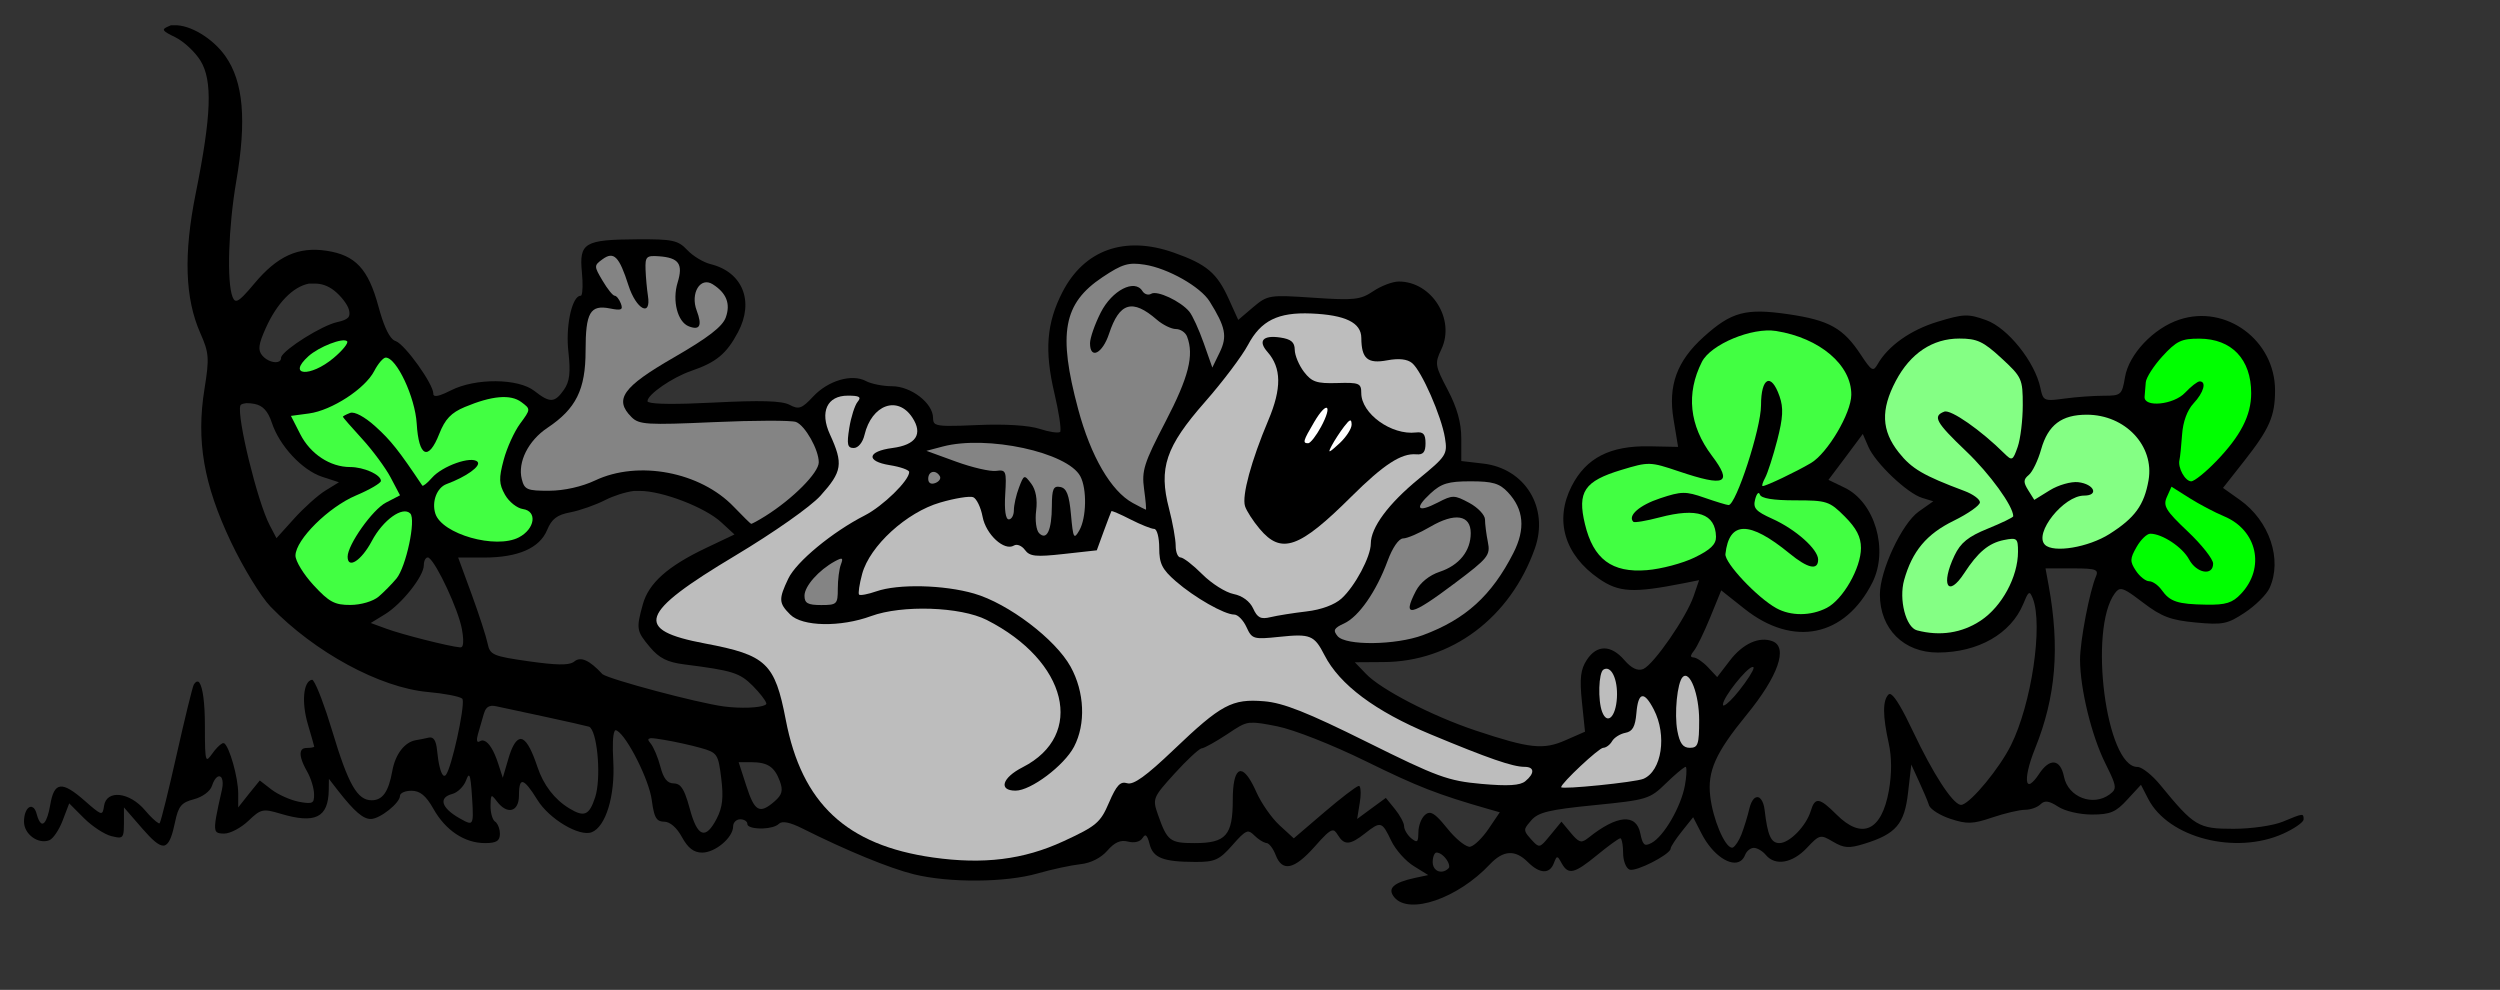
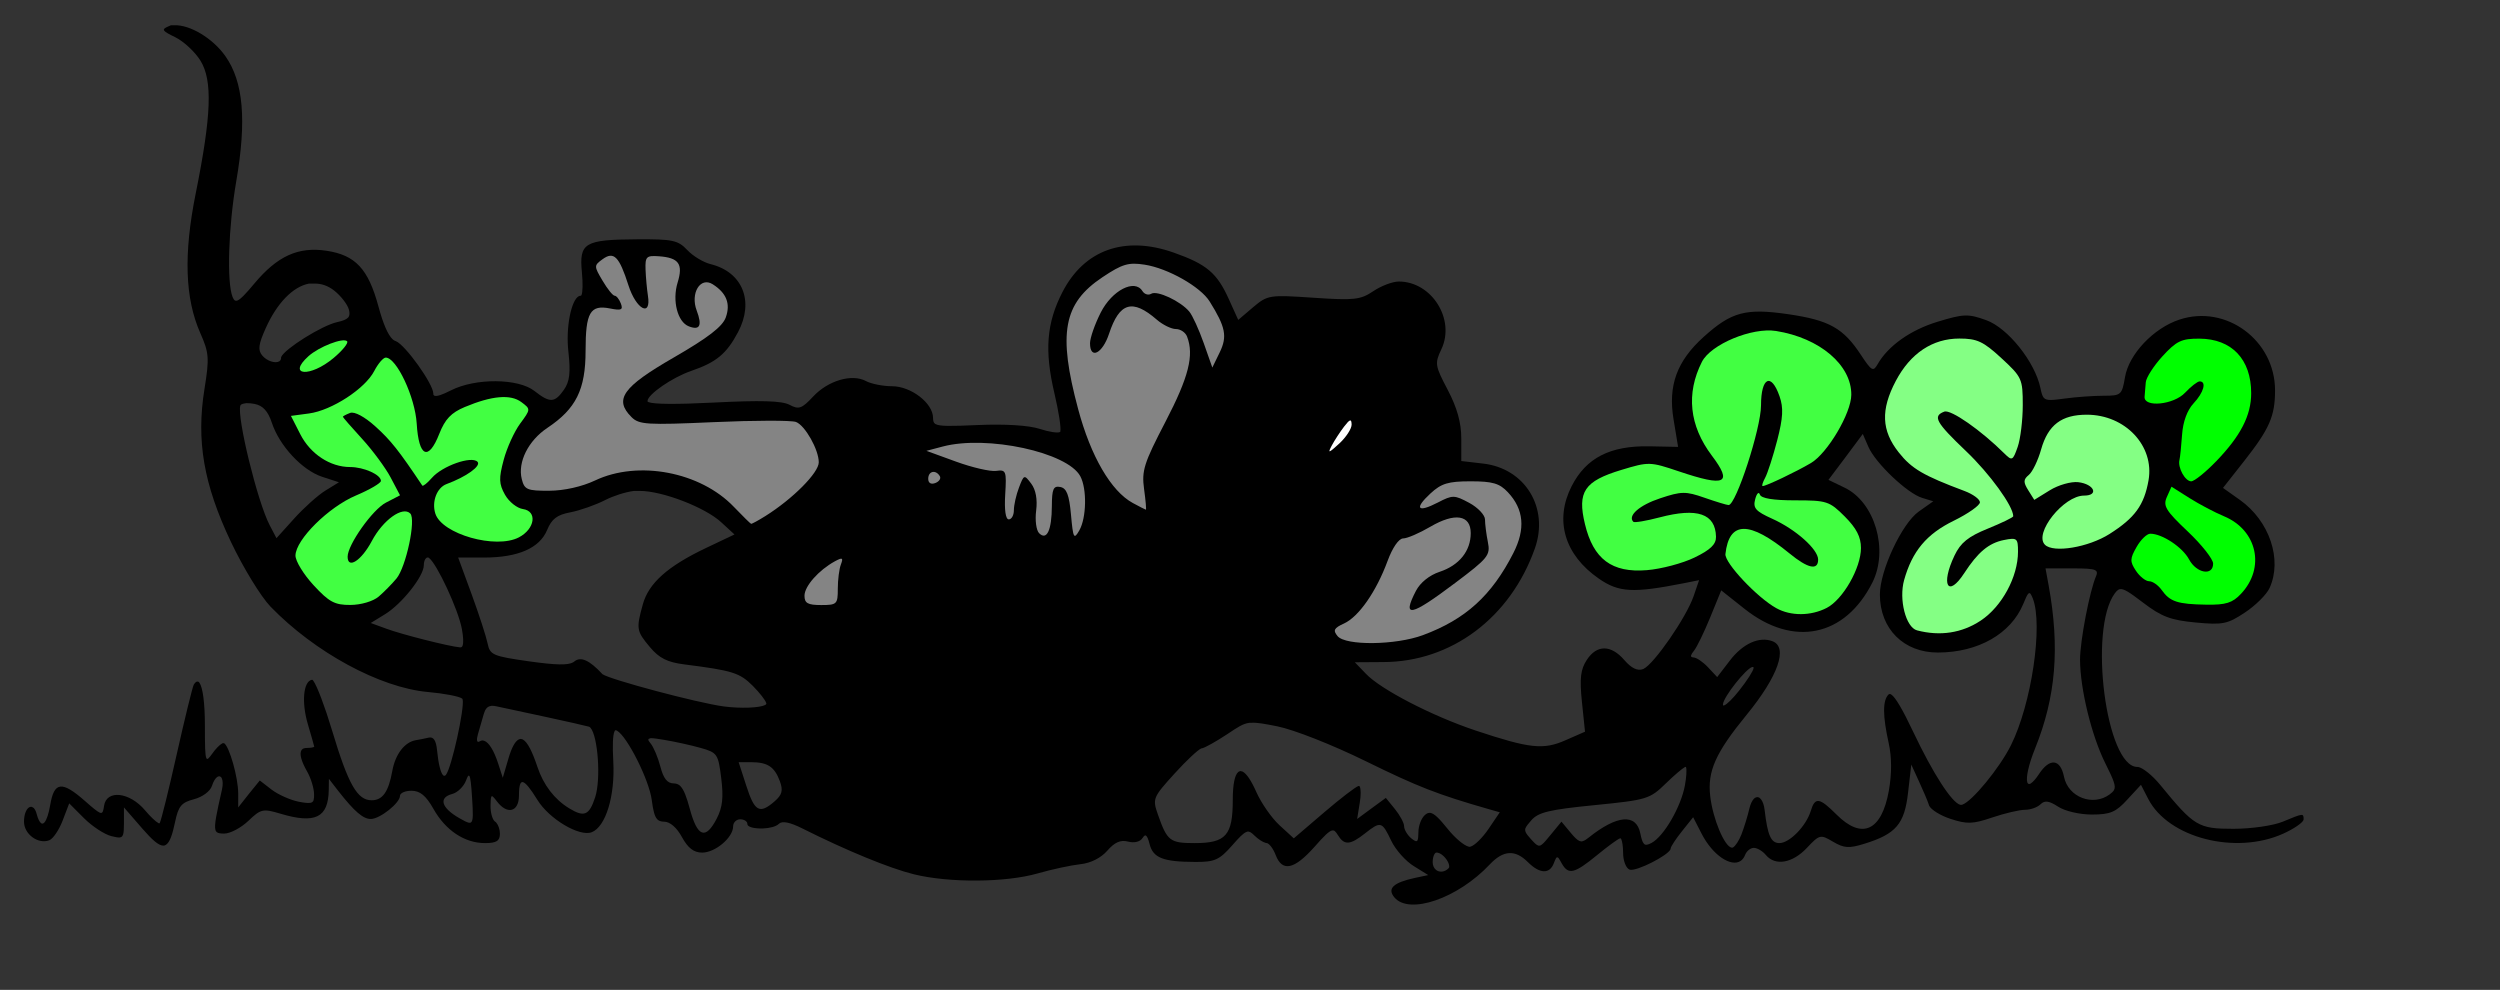
<svg xmlns="http://www.w3.org/2000/svg" xmlns:ns1="http://inkscape.sourceforge.net/DTD/sodipodi-0.dtd" id="svg32705" ns1:docname="mouse_playing.svg" ns1:version="0.32" height="156pt" width="394pt" version="1.0" ns1:docbase="C:\foo\wikipedia\transfer">
  <rect width="100%" height="100%" fill="#333333" stroke="none" />
  <ns1:namedview id="base" bordercolor="#666666" pagecolor="#ffffff" borderopacity="1.0" />
  <g id="g37243">
    <path id="path32714" d="m35.906 5.312c-0.192 0.064-0.386 0.182-0.562 0.25-0.371 0.142-0.638 0.303-0.782 0.438-0.004 0.004-0.027 0.027-0.031 0.031-0.003 0.004-0.028 0.027-0.031 0.031-0.008 0.016-0.026 0.053-0.031 0.062v0.031c-0.006 0.006-0.026 0.026-0.031 0.031v0.031c0 0.005-0.001 0.027 0 0.031-0.001 0.003 0 0.029 0 0.031 0.003 0.003 0.028 0.029 0.031 0.031v0.031c0.007 0.016 0.025 0.051 0.031 0.062 0.005 0.011 0.026 0.052 0.031 0.063 0.249 0.32 0.995 0.72 2.281 1.344 1.776 0.86 4.164 3.079 5.313 4.938 2.573 4.162 2.31 11.46-1 27.906-2.563 12.736-2.265 22.035 0.969 29.344 1.83 4.137 1.921 5.236 0.875 11.719-1.758 10.899-0.178 20.031 5.531 32.091 2.56 5.41 6.309 11.55 8.344 13.66 9.28 9.6 23.007 17.04 33.062 17.94 3.393 0.3 6.572 0.91 7.188 1.37 0.002 0 0.024 0.03 0.031 0.03 0.002 0.01 0.023 0.03 0.031 0.03v0.04c0.006 0 0.026 0.02 0.032 0.03-0.001 0 0 0.02 0 0.03 0.005 0.01 0.025 0.05 0.031 0.06 0.415 1.86-2.341 14.42-3.531 15.84-0.003 0.01-0.025 0.03-0.032 0.04-0.005 0-0.026 0.02-0.031 0.03-0.011 0-0.051 0.02-0.063 0.03-0.002 0-0.027 0.03-0.031 0.03-0.008 0-0.046 0.02-0.062 0.03h-0.031-0.032-0.031-0.031-0.032-0.031c-0.005-0.01-0.025-0.03-0.031-0.03h-0.031c-0.012-0.01-0.052-0.03-0.063-0.03-0.005-0.01-0.026-0.03-0.031-0.03-0.005-0.01-0.026-0.03-0.031-0.03-0.507-0.53-0.975-2.41-1.25-5.22-0.203-2.08-0.745-2.91-1.782-2.66-0.824 0.2-2.024 0.43-2.656 0.53-2.375 0.39-4.333 2.94-4.968 6.47-0.788 4.38-2.027 6.16-4.344 6.16-3.008 0-4.901-3.31-8.282-14.57-1.55-5.16-3.189-9.47-3.968-10.53-0.031-0.04-0.091-0.11-0.125-0.15-0.003-0.01-0.025-0.03-0.031-0.03-0.012-0.01-0.052-0.03-0.063-0.04h-0.031-0.032-0.031c-1.793 0.35-2.192 4.73-0.843 9.32 0.705 2.39 1.302 4.46 1.343 4.72v0.03 0.03h-0.031c-0.163 0.11-0.741 0.22-1.438 0.22-0.295 0-0.572 0.04-0.781 0.12-0.039 0.02-0.09 0.04-0.125 0.06-0.035 0.03-0.098 0.08-0.125 0.1-0.033 0.03-0.092 0.09-0.125 0.12-0.018 0.03-0.046 0.07-0.062 0.1-0.455 0.74-0.048 2.28 1.218 4.5 0.787 1.37 1.419 3.49 1.438 4.72 0.008 0.52-0.007 0.92-0.094 1.21-0.008 0.03-0.022 0.07-0.031 0.1-0.007 0.02-0.023 0.07-0.031 0.09-0.016 0.03-0.048 0.07-0.063 0.1-0.003 0-0.028 0.02-0.031 0.03-0.025 0.02-0.066 0.07-0.094 0.09-0.002 0-0.028 0.03-0.031 0.03-0.005 0.01-0.026 0.03-0.031 0.03-0.011 0.01-0.052 0.03-0.063 0.03-0.013 0.01-0.048 0.03-0.062 0.03-0.022 0.01-0.07 0.03-0.094 0.04-0.032 0.01-0.09 0.02-0.125 0.03-0.48 0.09-1.242 0.01-2.438-0.22-1.787-0.35-4.384-1.51-5.75-2.56l-2.468-1.91-2.282 2.81-2.25 2.85v-2.91c-0.005-3.4-1.848-9.83-2.937-10.56-0.016-0.01-0.05-0.03-0.063-0.03h-0.031-0.031-0.031-0.031-0.032-0.031-0.031-0.032c-0.036 0.01-0.093 0.04-0.124 0.06-0.515 0.26-1.385 1.14-2.094 2.16-0.3 0.42-0.554 0.75-0.75 0.93-0.003 0.01-0.025 0.03-0.032 0.03-0.028 0.03-0.067 0.05-0.093 0.07-0.01 0-0.046 0.02-0.063 0.03-0.003 0-0.028 0.03-0.031 0.03h-0.031-0.032c-0.014-0.01-0.05-0.03-0.062-0.03h-0.031c-0.009-0.01-0.027-0.03-0.031-0.03-0.003-0.01-0.029-0.03-0.032-0.03-0.005-0.02-0.026-0.06-0.031-0.07-0.279-0.57-0.313-2.59-0.313-6.87 0-4.75-0.449-7.95-1.124-8.94-0.032-0.04-0.09-0.12-0.126-0.16-0.004 0-0.026-0.02-0.031-0.03-0.027-0.02-0.069-0.05-0.093-0.06-0.014-0.01-0.049-0.03-0.063-0.03h-0.031-0.063-0.031-0.031-0.063-0.031c-0.006 0-0.026 0.02-0.031 0.03h-0.032c-0.012 0.01-0.046 0.02-0.062 0.03-0.003 0-0.029 0.03-0.031 0.03-0.011 0.01-0.052 0.03-0.063 0.03-0.14 0.11-0.292 0.3-0.437 0.54-0.294 0.6-1.901 7.17-3.594 14.71-1.653 7.37-3.201 13.63-3.531 14.32-0.003 0-0.028 0.02-0.032 0.03 0.001 0 0 0.03 0 0.03h-0.031c-0.005 0-0.025 0.02-0.031 0.03h-0.031-0.031-0.032c-0.011-0.01-0.052-0.03-0.062-0.03-0.016-0.01-0.05-0.03-0.063-0.03-0.548-0.29-1.665-1.33-2.781-2.66-3.267-3.88-8.119-4.41-8.625-0.94-0.075 0.52-0.145 0.91-0.25 1.16-0.007 0.02-0.024 0.05-0.031 0.06-0.015 0.03-0.046 0.07-0.063 0.1-0.004 0-0.025 0.02-0.031 0.03-0.004 0-0.027 0.02-0.031 0.03-0.004 0-0.023 0.02-0.031 0.03-0.006 0.01-0.026 0.03-0.032 0.03h-0.062c-0.006 0.01-0.026 0.03-0.032 0.03h-0.031-0.062c-0.05 0-0.129-0.01-0.188-0.03-0.01 0-0.051-0.02-0.062-0.03-0.536-0.23-1.468-1-3.063-2.41-4.9-4.31-6.509-4.12-7.344 0.82-0.311 1.84-0.737 3.05-1.156 3.59-0.006 0.01-0.028 0.03-0.031 0.03-0.038 0.04-0.089 0.09-0.125 0.13-0.003 0-0.028 0.02-0.031 0.03-0.024 0.01-0.07 0.05-0.094 0.06-0.025 0.01-0.073 0.02-0.094 0.03-0.01 0.01-0.051 0.03-0.062 0.03h-0.031-0.031-0.031-0.031c-0.011 0-0.052-0.02-0.063-0.03h-0.031c-0.005 0-0.026-0.02-0.031-0.03-0.011-0.01-0.052-0.03-0.063-0.03-0.321-0.23-0.662-0.88-0.937-1.94-0.144-0.55-0.341-0.94-0.563-1.19-0.006 0-0.025-0.02-0.031-0.03-0.006 0-0.025-0.02-0.031-0.03-0.034-0.03-0.095-0.07-0.125-0.09-0.055-0.04-0.131-0.07-0.188-0.1-0.011 0-0.052-0.02-0.062-0.03-0.031-0.01-0.091-0.02-0.125-0.03h-0.063-0.031c-0.075 0.01-0.176 0.03-0.25 0.06-0.032 0.02-0.086 0.04-0.125 0.07-0.029 0.01-0.07 0.04-0.094 0.06-0.534 0.41-0.969 1.47-0.969 2.94 0 2.62 2.966 4.8 5.312 3.9 0.804-0.31 2.059-2.17 2.813-4.15l1.374-3.6 3.126 3.13c1.712 1.71 4.273 3.38 5.718 3.75 0.784 0.19 1.363 0.32 1.75 0.28h0.032 0.031c0.011-0.01 0.051-0.03 0.062-0.03h0.031c0.025-0.01 0.071-0.03 0.094-0.03 0.022-0.01 0.074-0.03 0.094-0.03 0.005-0.01 0.026-0.03 0.031-0.04 0.011 0 0.052-0.02 0.063-0.03 0.006 0 0.025-0.02 0.031-0.03 0.008-0.01 0.046-0.04 0.063-0.06 0.022-0.03 0.046-0.07 0.062-0.1 0.04-0.06 0.095-0.16 0.125-0.24 0.153-0.47 0.187-1.23 0.187-2.38v-3.34l3.907 4.5c2.024 2.32 3.367 3.52 4.343 3.53h0.063 0.031c0.029-0.01 0.097-0.03 0.125-0.03h0.031 0.032 0.031c0.071-0.04 0.16-0.1 0.219-0.13 0.011 0 0.051-0.02 0.062-0.03 0.782-0.51 1.342-2.09 1.906-4.81 0.684-3.29 1.328-4.07 3.969-4.75 1.797-0.47 3.422-1.68 3.781-2.82 0.322-1.01 0.739-1.62 1.126-1.87 0.032-0.02 0.086-0.05 0.124-0.06 0.029-0.01 0.071-0.03 0.094-0.03h0.032c0.011-0.01 0.051-0.03 0.062-0.04 0.003 0.01 0.028 0 0.031 0 0.007 0.01 0.028 0 0.031 0h0.032c0.034 0.01 0.098 0.03 0.125 0.04h0.031c0.021 0.01 0.073 0.04 0.094 0.06 0.022 0.01 0.066 0.04 0.094 0.06 0.006 0.01 0.027 0.03 0.031 0.03 0.005 0.01 0.026 0.03 0.031 0.03 0.004 0.01 0.028 0.03 0.031 0.04 0.006 0.01 0.026 0.05 0.031 0.06 0.018 0.03 0.048 0.09 0.063 0.12 0.209 0.46 0.273 1.28 0.031 2.35-1.17 5.16-1.65 7.46-1.375 8.47 0.017 0.05 0.041 0.13 0.063 0.18 0.005 0.01 0.023 0.05 0.031 0.06 0.027 0.05 0.069 0.1 0.094 0.13 0.004 0 0.025 0.03 0.031 0.03 0.023 0.03 0.066 0.07 0.094 0.1 0.315 0.23 0.838 0.28 1.531 0.28 1.279 0 3.564-1.23 5.094-2.69 2.595-2.49 3.059-2.59 6.687-1.5 7.35 2.2 10.104 0.86 10.188-5l0.031-2.31 1.937 2.5c3.451 4.41 5.294 5.97 6.907 5.93 1.922-0.04 6.093-3.37 6.093-4.87 0-0.01 0.001-0.03 0-0.03 0.066-0.58 1.109-1.03 2.407-1.03 1.784 0 3.044 1 4.625 3.81 2.537 4.51 6.524 7.19 10.846 7.19 2.4 0 3.12-0.47 3.12-1.97 0-0.88-0.33-1.82-0.75-2.31-0.02-0.03-0.07-0.08-0.09-0.1-0.01-0.01-0.03-0.02-0.03-0.03-0.04-0.03-0.09-0.07-0.13-0.09-0.02-0.02-0.06-0.05-0.09-0.07 0 0-0.03-0.02-0.03-0.03-0.01 0-0.03-0.02-0.03-0.03-0.48-0.49-0.83-1.84-0.82-3.19 0.01-0.9 0.04-1.51 0.13-1.81 0.01-0.02 0.02-0.07 0.03-0.09v-0.03l0.03-0.03c0-0.01 0.03-0.03 0.03-0.04h0.03c0.01 0 0.03-0.02 0.04-0.03h0.03 0.03s0.02 0.03 0.03 0.03h0.03c0.02 0.02 0.07 0.04 0.09 0.07 0.01 0 0.03 0.02 0.03 0.03 0.2 0.17 0.47 0.51 0.82 0.97 2.17 2.86 4.62 2.2 4.62-1.25 0-1.17 0.09-2 0.28-2.44 0.03-0.06 0.06-0.14 0.1-0.19l0.03-0.03c0.01-0.01 0.04-0.05 0.06-0.06 0.01-0.01 0.05-0.03 0.06-0.03l0.03-0.03c0.04-0.02 0.1-0.03 0.13-0.04h0.06 0.03c0.61 0.09 1.61 1.34 3.1 3.75 2.47 4.01 8.81 7.78 11.4 6.79 2.96-1.14 4.94-7.67 4.54-14.88-0.19-3.33-0.09-5.53 0.24-6.28 0.01-0.02 0.03-0.05 0.04-0.06 0-0.01 0.02-0.06 0.03-0.07 0-0.01 0.02-0.05 0.03-0.06 0.01 0 0.05-0.03 0.06-0.03l0.03-0.03c0.01-0.01 0.05-0.02 0.07-0.03h0.03 0.03 0.03l0.03 0.03c0.01 0 0.05 0.02 0.06 0.03 0.04 0.01 0.09 0.04 0.13 0.06 2.14 1.24 6.75 10.37 7.28 14.6 0.28 2.19 0.59 3.37 1.12 3.96l0.07 0.07 0.06 0.06c0.06 0.05 0.15 0.12 0.22 0.16 0.29 0.16 0.68 0.25 1.12 0.25 1.23 0 2.67 1.25 3.75 3.25 1.27 2.31 2.49 3.25 4.25 3.25 2.75 0 6.5-3.17 6.5-5.5 0-0.83 0.68-1.5 1.5-1.5 0.6 0 1.1 0.22 1.35 0.56 0.01 0.02 0.05 0.07 0.06 0.09 0 0.01 0.02 0.05 0.03 0.07v0.03c0.01 0.02 0.03 0.07 0.03 0.09v0.03c0.01 0.02 0.03 0.07 0.03 0.09v0.04 0.03 0.03 0.03c0.01 0.01 0.03 0.05 0.03 0.06 0.01 0.01 0.03 0.05 0.03 0.07 0.01 0 0.03 0.04 0.04 0.06l0.03 0.03c0 0.01 0.02 0.02 0.03 0.03 0.96 0.89 5.27 0.79 6.44-0.38l0.03-0.03c0.7-0.64 2.31-0.31 4.93 1 9.29 4.66 18.32 8.37 23.44 9.63 7.43 1.83 19.3 1.74 26-0.19 3.03-0.87 7.08-1.73 9-1.94 2.14-0.22 4.32-1.33 5.63-2.84 1.52-1.75 2.77-2.32 4.34-1.91 1.32 0.35 2.57 0.05 3.06-0.75 0.09-0.14 0.18-0.25 0.25-0.34 0.02-0.02 0.05-0.05 0.07-0.06 0 0 0.02-0.03 0.03-0.03 0.01-0.01 0.05-0.03 0.06-0.04 0 0 0.03-0.02 0.03-0.03h0.03c0.01 0 0.03-0.02 0.03-0.03h0.03 0.04 0.03 0.03 0.03c0.02 0.01 0.05 0.03 0.06 0.03 0.25 0.17 0.5 0.74 0.75 1.75 0.74 2.94 2.82 3.76 9.63 3.78 4.08 0.02 5.04-0.41 7.78-3.53 1.43-1.63 2.26-2.49 2.91-2.75 0.07-0.02 0.17-0.07 0.24-0.09h0.04 0.03 0.12 0.07 0.03 0.03c0.01 0.01 0.05 0.03 0.06 0.03 0.08 0.03 0.18 0.06 0.25 0.1 0.01 0 0.05 0.02 0.06 0.03 0.25 0.14 0.52 0.39 0.81 0.68 0.76 0.75 1.76 1.39 2.35 1.53 0.03 0.01 0.09 0.03 0.12 0.04h0.07 0.06c0.53 0.12 1.35 1.21 1.84 2.5 1.38 3.62 3.91 3.08 8.19-1.75 2.02-2.29 3.04-3.31 3.72-3.41h0.12 0.07 0.03c0.02 0.01 0.07 0.02 0.09 0.03h0.03c0.01 0.01 0.05 0.03 0.07 0.03 0 0.01 0.02 0.03 0.03 0.03 0.02 0.02 0.07 0.05 0.09 0.07 0.19 0.15 0.39 0.42 0.59 0.75 1.37 2.26 2.57 2.2 5.69-0.25 3.37-2.65 3.61-2.59 5.56 1.5 0.92 1.93 3.07 4.32 4.75 5.34l3.03 1.88-2.78 0.59c-4.59 1-5.88 2.23-4.34 4.09 3.11 3.75 13.33 0.22 20.03-6.9 2.86-3.04 5.35-3.18 8.03-0.5 2.47 2.46 4.55 2.56 5.44 0.25 0.18-0.48 0.34-0.85 0.47-1.07 0.03-0.05 0.09-0.12 0.12-0.15l0.03-0.03h0.04 0.03 0.03 0.03 0.03 0.03c0.01 0 0.03 0.02 0.03 0.03 0.01 0 0.06 0.02 0.07 0.03l0.03 0.03c0 0.01 0.02 0.03 0.03 0.03l0.03 0.03c0.17 0.21 0.37 0.59 0.66 1.1 1.4 2.49 2.64 2.2 7.46-1.75 2.21-1.81 4.28-3.33 4.79-3.5h0.03 0.03 0.03 0.03c0.01 0 0.03 0.02 0.03 0.03 0.02 0.01 0.05 0.04 0.06 0.06 0.01 0.01 0.03 0.05 0.04 0.06 0.22 0.43 0.4 1.57 0.4 2.88 0 1.66 0.6 3.24 1.35 3.53 0.01 0 0.05 0.02 0.06 0.03 1.46 0.37 8.03-2.98 8.56-4.31v-0.03-0.03c0.01-0.01 0.03-0.03 0.03-0.04v-0.03-0.03-0.06c0.13-0.48 1.13-2.01 2.35-3.53l2.37-2.97 1.78 3.47c2.38 4.61 6.21 7.04 8.19 5.72 0.39-0.27 0.72-0.68 0.94-1.25 0.31-0.83 1.14-1.5 1.84-1.5s1.85 0.67 2.53 1.5c1.97 2.36 5.57 1.73 8.6-1.47 2.69-2.86 2.87-2.89 5.53-1.31 2.3 1.35 3.33 1.42 6.53 0.43 6.68-2.06 8.47-4.14 9.22-10.75l0.68-5.9 1.6 3.5c0.89 1.92 1.85 4.17 2.12 5.03v0.06c0.01 0.02 0.03 0.05 0.04 0.06 0.41 0.85 2.36 2.06 4.46 2.75 3.46 1.14 4.67 1.12 8.78-0.28 2.63-0.89 5.74-1.62 6.91-1.62s2.62-0.53 3.25-1.16c0.87-0.86 1.79-0.74 3.69 0.5 1.41 0.93 4.51 1.66 7.09 1.66 3.87 0 5.04-0.5 7.44-3.13l2.88-3.12 1.53 2.97c4.24 8.21 18.39 11.82 28.4 7.28 2.18-0.99 3.98-2.22 4.22-2.85v-0.03-0.03-0.03l0.03-0.03c0-0.3-0.01-0.53-0.06-0.69l-0.03-0.03v-0.03c-0.01-0.01-0.02-0.05-0.03-0.06s-0.03-0.03-0.03-0.04c-0.01 0-0.03-0.02-0.03-0.03-0.01 0-0.03-0.02-0.04-0.03h-0.03c-0.01 0-0.05-0.02-0.06-0.03h-0.06-0.07-0.06-0.06c-0.56 0.06-1.68 0.52-3.81 1.41-2 0.83-6.6 1.5-10.38 1.5-7.41 0-8.23-0.5-15.4-9.25-1.6-1.95-3.62-3.58-4.63-3.75h-0.06-0.03-0.07c-6.55 0-10.31-28.86-4.74-36.47 0.23-0.32 0.46-0.57 0.68-0.72 0.04-0.03 0.12-0.07 0.16-0.09 0.05-0.03 0.13-0.05 0.19-0.07 0.81-0.19 2 0.6 4.9 2.81 3.89 2.97 5.83 3.7 11.07 4.19 5.72 0.54 6.7 0.32 10.34-2.09 2.22-1.47 4.56-3.78 5.19-5.16 2.72-5.97-0.01-14.08-6.22-18.5l-3.57-2.53 4.5-5.718c5.27-6.707 6.44-9.369 6.44-14.781 0-10.506-10.27-18.116-20.09-14.875-5.46 1.802-10.62 7.272-11.44 12.094-0.63 3.734-0.83 3.906-4.44 3.906-2.07 0-5.78 0.255-8.25 0.594-2.63 0.362-3.75 0.468-4.34-0.125-0.01-0.006-0.03-0.025-0.03-0.031-0.34-0.391-0.51-1.07-0.72-2.094-1.15-5.466-6.85-12.587-11.37-14.219-3.82-1.373-4.72-1.345-10.19 0.313-5.73 1.734-10.47 5.099-12.66 8.968-0.18 0.313-0.34 0.555-0.5 0.719-0.01 0.013-0.04 0.045-0.06 0.063-0.01 0.004-0.03 0.025-0.03 0.031-0.01 0.006-0.03 0.026-0.03 0.031-0.01 0.006-0.06 0.026-0.07 0.032 0 0.005-0.02 0.025-0.03 0.031-0.02 0.01-0.07 0.024-0.09 0.031h-0.06c-0.01 0.006-0.03 0.025-0.04 0.031-0.01 0.001-0.04 0.001-0.06 0-0.01-0.005-0.05-0.025-0.06-0.031h-0.06c-0.01-0.005-0.05-0.026-0.06-0.031h-0.04c-0.01-0.006-0.05-0.026-0.06-0.031-0.48-0.275-1.14-1.192-2.25-2.876-3.69-5.615-6.65-7.274-15.22-8.531-8.96-1.315-11.97-0.523-17.84 4.781-5.62 5.074-7.48 10.218-6.31 17.282l0.96 5.812-6.03-0.125c-8.28-0.151-13.31 2.44-16.34 8.379-3.65 7.16-1.51 14.43 5.72 19.43 4.2 2.91 7.17 3.07 17.81 0.97l3.25-0.65-1.15 3.37c-1.56 4.5-8.32 14.26-10.54 15.28-0.01 0.01-0.05 0.03-0.06 0.03-1.16 0.45-2.45-0.15-3.94-1.87-2.8-3.26-5.78-3.3-7.9-0.06-1.31 1.99-1.54 3.86-1.03 8.81l0.65 6.28-4.06 1.78c-4.68 2.07-7.5 1.78-18.94-2.03-9.19-3.07-19.99-8.67-23.06-11.94l-2.31-2.4 5.93-0.04c14.33-0.01 26.76-9.31 31.91-23.9 3.01-8.53-2.07-16.818-10.91-17.814l-4.56-0.531v-4.75c0-3.304-0.88-6.45-2.84-10.187-2.69-5.114-2.77-5.551-1.34-8.563 2.97-6.281-2.05-14.238-8.97-14.219-1.29 0.004-3.7 0.919-5.35 2.032-2.69 1.813-4.01 1.952-12.56 1.374-9.3-0.627-9.62-0.582-12.69 2l-3.12 2.657-1.94-4.281c-2.49-5.556-4.65-7.413-11.66-9.876-10.28-3.614-18.76-0.578-23.34 8.313-3.33 6.478-3.81 12.24-1.69 21.25 0.9 3.829 1.43 7.238 1.25 8v0.063c0 0.005-0.02 0.025-0.03 0.031v0.031c0 0.005-0.02 0.027-0.03 0.031h-0.03c-0.45 0.254-2.29-0.02-4.22-0.656-2.27-0.749-7.27-1.066-13.06-0.813-5.75 0.252-8.01 0.291-8.88-0.218-0.01-0.005-0.05-0.026-0.06-0.032 0-0.002-0.03-0.027-0.03-0.031-0.07-0.055-0.14-0.127-0.19-0.187-0.05-0.072-0.09-0.165-0.12-0.25-0.07-0.213-0.1-0.482-0.1-0.782 0-3.097-4.62-6.656-8.62-6.656-1.94 0-4.41-0.507-5.5-1.094-2.93-1.567-7.93-0.101-11.06 3.25-2.4 2.569-3.03 2.793-4.97 1.75-1.61-0.858-6.07-0.974-16.03-0.468-7.83 0.397-12.49 0.348-13.6-0.094-0.04-0.016-0.09-0.044-0.12-0.062-0.01-0.006-0.03-0.026-0.04-0.032 0-0.004-0.02-0.027-0.03-0.031 0-0.006-0.02-0.026-0.03-0.031v-0.032-0.031c0-1.38 5.2-4.977 9.19-6.343 5.26-1.802 7.42-3.583 9.84-8.157 3.44-6.482 0.94-12.632-5.78-14.281-1.52-0.375-3.72-1.708-4.9-2.969-1.93-2.045-3.06-2.295-10.5-2.25-11.15 0.069-12.23 0.732-11.63 6.969 0.22 2.275 0.17 4.204-0.09 4.75-0.01 0.011-0.03 0.052-0.03 0.062-0.01 0.006-0.03 0.026-0.04 0.032 0 0.004-0.02 0.023-0.03 0.031h-0.03-0.03v0.031c-0.01 0-0.05-0.001-0.06 0h-0.06-0.07c-0.01 0.006-0.05 0.026-0.06 0.032 0-0.001-0.03-0.001-0.03 0-0.01 0.005-0.05 0.024-0.06 0.031h-0.03c-1.63 0.789-2.8 6.592-2.22 11.687 0.49 4.402 0.27 6.273-0.94 8-1.94 2.766-2.94 2.806-6.19 0.25-3.4-2.678-12.409-2.751-17.56-0.125-1.836 0.937-2.956 1.302-3.438 1.125-0.014-0.006-0.049-0.023-0.062-0.031l-0.031-0.031c-0.011-0.005-0.052-0.026-0.063-0.032v-0.031l-0.031-0.031c-0.006-0.005-0.026-0.026-0.031-0.031v-0.031c-0.006-0.011-0.026-0.052-0.032-0.063 0.001-0.003 0-0.029 0-0.031v-0.032c0-0.01 0.001-0.051 0-0.062 0.001-0.007 0-0.024 0-0.031 0-2.03-5.895-10.255-7.874-11.031-0.011-0.006-0.052-0.026-0.063-0.032h-0.031c-0.013-0.006-0.05-0.024-0.063-0.031h-0.031c-0.1-0.044-0.213-0.115-0.312-0.187-0.055-0.041-0.134-0.108-0.188-0.157-0.983-0.913-1.973-3.196-2.969-6.875-2.144-7.923-4.845-10.805-10.937-11.718-5.933-0.89-10.323 1.129-15.125 6.874-1.887 2.257-2.942 3.354-3.594 3.594h-0.031c-0.036 0.008-0.094 0.025-0.125 0.032h-0.063c-0.011 0-0.044-0.001-0.062 0-0.004-0.001-0.025-0.001-0.032 0-0.01 0-0.051-0.001-0.062 0-0.011-0.006-0.052-0.026-0.062-0.032h-0.032c-0.009-0.005-0.046-0.023-0.062-0.031-0.006-0.006-0.026-0.026-0.032-0.031-0.004-0.004-0.025-0.025-0.031-0.032-0.023-0.021-0.072-0.068-0.093-0.093-0.006-0.006-0.026-0.026-0.032-0.031-0.016-0.022-0.047-0.07-0.062-0.094-0.071-0.115-0.154-0.274-0.219-0.438-1.248-3.157-0.876-14.698 0.781-24.344 2.199-12.8 1.501-20.869-2.281-26.25-2.685-3.82-7.519-6.65-10.75-6.5-0.004 0-0.025 0-0.031 0-0.026-0.001-0.068 0-0.094 0-0.006-0-0.028-0-0.031 0-0.006-0-0.028-0-0.031 0-0.014-0-0.05 0.001-0.063 0-0.007-0-0.025 0-0.031 0-0.003 0-0.025 0-0.032 0-0.002 0-0.028 0-0.031 0-0.002 0-0.028-0-0.031 0-0.01-0-0.052 0-0.062 0-0.011-0-0.052 0-0.063 0-0.011-0-0.052 0-0.063 0-0.01-0-0.051 0-0.062 0-0.001-0-0.024-0-0.031 0-0.003-0-0.029 0.001-0.031 0-0.013 0.004-0.019-0.004-0.032 0zm29 54.282c0.027-0.005 0.068 0.005 0.094 0 0.011-0.001 0.05-0.001 0.062 0h0.032c0.011-0.001 0.05-0.001 0.062 0h0.032c0.011-0.001 0.049-0.001 0.062 0h0.031c0.011-0.001 0.05-0.001 0.063 0h0.031c0.011-0.001 0.05-0.001 0.063 0h0.031c0.011-0.001 0.05-0.001 0.062 0h0.031c0.012-0.001 0.051-0.001 0.063 0h0.031c0.004-0.001 0.025 0 0.032 0 0.025 0 0.067-0.001 0.093 0h0.031c0.087-0.006 0.164 0.002 0.25 0 1.445-0.036 2.861 0.449 4.157 1.468 1.421 1.118 2.81 2.918 3.093 4 0.133 0.509 0.162 0.922 0.063 1.25-0.008 0.024-0.022 0.072-0.031 0.094-0.008 0.017-0.026 0.052-0.032 0.063-0.007 0.014-0.023 0.048-0.031 0.062-0.005 0.011-0.026 0.052-0.031 0.063-0.023 0.034-0.067 0.093-0.094 0.125-0.005 0.006-0.025 0.025-0.031 0.031-0.376 0.398-1.104 0.679-2.281 0.938-3.225 0.708-11.027 5.627-11.75 7.312-0.006 0.01-0.026 0.051-0.032 0.062 0.001 0.003 0 0.029 0 0.032 0.001 0.011 0 0.051 0 0.062 0.001 0.003 0 0.028 0 0.032v0.031c0 0.007 0.001 0.024 0 0.031 0.001 0.011 0.001 0.052 0 0.062-0.011 0.075-0.041 0.157-0.062 0.219-0.015 0.035-0.047 0.097-0.062 0.125-0.014 0.024-0.047 0.072-0.063 0.094-0.034 0.042-0.083 0.09-0.125 0.125-0.022 0.017-0.07 0.048-0.094 0.063-0.787 0.459-2.55-0.031-3.562-1.25-0.943-1.136-0.778-2.353 0.75-5.75 2.382-5.299 5.708-8.684 9.062-9.344zm-13.25 25.125h0.032 0.031c0.015 0 0.046-0.001 0.062 0h0.031c0.486-0.018 1.063 0.042 1.657 0.156 1.758 0.336 2.843 1.506 3.656 3.969 1.597 4.839 6.359 9.956 10.563 11.346l3.531 1.15-2.844 1.75c-1.561 0.96-4.509 3.6-6.563 5.88l-3.718 4.12-1.438-2.75c-2.594-5.01-6.903-22.729-6.156-25.09v-0.031l0.031-0.031c0.009-0.017 0.024-0.048 0.031-0.063 0.027-0.043 0.075-0.089 0.126-0.125 0.177-0.115 0.5-0.215 0.874-0.25h0.032 0.031c0.003-0.003 0.029-0.028 0.031-0.031zm339.78 6.469l1.18 2.718c1.5 3.439 8.19 9.784 11.29 10.714l2.34 0.72-3.06 2.16c-3.52 2.49-8.16 12.39-8.16 17.44 0.01 7.21 5.02 12.21 12.22 12.18 8.43-0.02 15.3-3.93 17.91-10.21 0.48-1.18 0.8-1.9 1.06-2.16l0.03-0.03c0.01-0.01 0.05-0.03 0.06-0.03l0.03-0.03h0.04 0.03c0-0.01 0.02-0.03 0.03-0.04h0.03c0 0.01 0.02 0.03 0.03 0.04h0.03c0.01 0 0.05 0.02 0.06 0.03 0.01 0 0.03 0.03 0.03 0.03 0.03 0.03 0.08 0.09 0.1 0.12 0.13 0.2 0.28 0.51 0.44 0.91 2.19 5.59-0.27 22.22-4.6 30.87-2.42 4.85-8.2 11.83-10.22 12.47-0.01 0.01-0.05 0.03-0.06 0.03 0 0-0.03 0.01-0.03 0-0.01 0.01-0.05 0.01-0.06 0h-0.03c-0.02 0.01-0.06 0-0.07 0s-0.05 0.01-0.06 0c0 0.01-0.03 0-0.03 0-0.01 0.01-0.05 0-0.06 0-1.74-0.37-5.73-6.51-9.91-15.34-2.21-4.67-3.74-7.28-4.62-7.84-0.04-0.02-0.1-0.05-0.13-0.06-0.01-0.01-0.05-0.03-0.06-0.04h-0.03-0.07-0.06-0.06c-0.02 0.01-0.05 0.03-0.06 0.04-0.01 0-0.05 0.02-0.06 0.03-0.01 0-0.03 0.02-0.04 0.03-1.25 1.26-1.24 4.44 0.04 10.22 0.65 2.96 0.67 6.37 0.03 10-1.52 8.48-5.65 10.35-11 5-3.6-3.6-4.51-3.72-5.41-0.75-0.96 3.16-4.45 6.75-6.59 6.75-1.76 0-2.48-1.58-3.1-6.94-0.12-1.06-0.42-1.84-0.78-2.28-0.05-0.07-0.13-0.14-0.19-0.19 0-0.01-0.02-0.03-0.03-0.03 0-0.01-0.02-0.03-0.03-0.03 0-0.01-0.02-0.03-0.03-0.03-0.01-0.01-0.05-0.03-0.06-0.04-0.02 0-0.05-0.02-0.07-0.03-0.01 0-0.04-0.02-0.06-0.03-0.01 0-0.05-0.02-0.06-0.03h-0.03-0.06c-0.01 0-0.06-0.02-0.07-0.03h-0.06-0.06c-0.01 0.01-0.05 0.03-0.06 0.03h-0.04-0.06c-0.01 0.01-0.05 0.03-0.06 0.03-0.06 0.03-0.16 0.06-0.22 0.1-0.07 0.04-0.15 0.12-0.22 0.18-0.36 0.38-0.71 1.05-0.94 2-0.35 1.54-1.12 4.05-1.71 5.57-0.51 1.27-1.23 2.35-1.72 2.65-0.05 0.03-0.12 0.05-0.16 0.06-0.01 0.01-0.05 0.01-0.06 0h-0.03c-0.01 0.01-0.03 0.01-0.03 0-0.01 0.01-0.03 0-0.03 0-1.5-0.22-3.94-5.99-4.5-10.78-0.63-5.28 1.12-9.17 7.68-17.18 6.58-8.04 8.72-14.14 5.41-15.41-2.8-1.07-6.25 0.5-8.97 4.06l-2.66 3.47-1.93-2.06c-1.07-1.14-2.44-2.06-3.03-2.06-0.09 0-0.16-0.02-0.22-0.04-0.04 0-0.1-0.02-0.13-0.03-0.01 0-0.05-0.02-0.06-0.03-0.01 0-0.03-0.02-0.03-0.03-0.01 0-0.03-0.02-0.03-0.03l-0.03-0.03c-0.01-0.01-0.03-0.03-0.04-0.03v-0.06-0.04-0.06l0.04-0.12c0.07-0.22 0.25-0.51 0.56-0.88 0.62-0.75 2.17-3.95 3.44-7.06l2.31-5.66 4.93 3.91c10.23 8.09 21.06 5.86 26.82-5.53 3.48-6.9 0.54-16.93-5.85-19.97l-3.37-1.63 3.62-4.809 3.6-4.843zm-258.22 11.972c0.03-0.01 0.06 0 0.09 0h0.07 0.03 0.06 0.03 0.06 0.03 0.07 0.03 0.06 0.03c0.24-0.02 0.48 0 0.69 0 4.72 0 13.71 3.46 17.09 6.59l2.78 2.56-6 2.85c-8.05 3.83-12.02 7.39-13.25 11.81-1.43 5.16-1.36 5.63 1.5 9.03 1.94 2.31 3.66 3.17 7.25 3.62 10.12 1.29 11.59 1.75 14.35 4.5 1.42 1.43 2.61 2.96 2.81 3.57 0.01 0.01 0.03 0.05 0.03 0.06v0.03 0.03 0.03 0.07l-0.03 0.03c-0.01 0.01-0.03 0.05-0.03 0.06l-0.03 0.03-0.03 0.03c-0.04 0.03-0.11 0.07-0.16 0.1-1.14 0.58-5.1 0.76-8.69 0.28-5.57-0.75-24.01-5.68-25.47-6.78 0-0.01-0.02-0.03-0.03-0.04-2.7-2.91-4.53-3.73-5.87-2.62-0.06 0.05-0.15 0.11-0.22 0.16-1.13 0.66-3.67 0.6-9.28-0.19-7.6-1.08-8.23-1.34-8.72-3.75-0.29-1.43-1.79-6.05-3.345-10.31l-2.844-7.75h5.439c7.15 0 11.67-1.98 13.25-5.78 0.96-2.33 2.09-3.2 4.87-3.72 2-0.38 5.31-1.54 7.38-2.6 1.67-0.85 4.1-1.65 6-1.9zm-43.501 14h0.031 0.062 0.063 0.031 0.032 0.031 0.031c0.011 0 0.052 0.02 0.062 0.03 0.011 0 0.052 0.02 0.063 0.03 0.003 0 0.029 0.03 0.031 0.03 1.629 1.18 6.149 10.8 6.906 14.94 0.312 1.7 0.348 2.86 0.157 3.43-0.009 0.03-0.022 0.07-0.031 0.1-0.016 0.03-0.045 0.09-0.063 0.12-0.006 0.01-0.026 0.03-0.031 0.04-0.006 0-0.026 0.02-0.032 0.03-0.003 0-0.027 0.02-0.031 0.03-0.005 0-0.026 0.02-0.031 0.03h-0.031c-0.006 0-0.026 0.02-0.031 0.03h-0.032c-0.005 0.01-0.026 0.03-0.031 0.03h-0.031-0.032-0.031-0.125c-2.353-0.21-12.271-2.73-15.437-3.91l-3.313-1.21 2.969-1.82c3.538-2.15 8.187-8 8.187-10.31 0-0.5 0.104-0.94 0.282-1.25 0.015-0.02 0.046-0.07 0.062-0.09 0.038-0.05 0.108-0.12 0.156-0.16 0.003 0 0.029-0.03 0.032-0.03 0.005-0.01 0.026-0.03 0.031-0.03 0.016-0.01 0.052-0.03 0.063-0.03 0.003-0.01 0.028-0.03 0.031-0.03zm340.12 2.28h5.66c2.71 0 4.13 0.06 4.75 0.37 0.03 0.02 0.07 0.05 0.09 0.07 0.04 0.02 0.1 0.06 0.13 0.09l0.03 0.03c0.01 0.01 0.03 0.05 0.03 0.06l0.03 0.03c0.01 0.01 0.03 0.05 0.03 0.07 0.01 0.03 0.03 0.09 0.03 0.12 0.01 0.01 0.01 0.05 0 0.06 0.01 0.03 0.01 0.07 0 0.1v0.03c0.01 0.01 0.01 0.05 0 0.06-0.02 0.15-0.07 0.32-0.15 0.5-1.36 3.13-3.39 13.68-3.38 17.63 0.03 6.13 2.42 15.94 5.32 21.75 1.76 3.54 2.28 4.77 1.81 5.62-0.17 0.3-0.48 0.58-0.88 0.88-3.52 2.63-8.76 0.61-9.62-3.69-0.76-3.78-3.01-4.01-5.28-0.53-0.67 1.02-1.25 1.64-1.66 1.9-0.02 0.02-0.07 0.05-0.09 0.07-0.02 0-0.05 0.02-0.07 0.03-0.01 0-0.05 0.02-0.06 0.03h-0.03-0.03-0.03l-0.03 0.03h-0.03-0.03c-0.02-0.01-0.06-0.03-0.07-0.03h-0.03c-0.02-0.01-0.05-0.03-0.06-0.03l-0.03-0.03h-0.03c-0.01-0.01-0.03-0.06-0.04-0.07l-0.03-0.03c0-0.01-0.02-0.05-0.03-0.06 0-0.01-0.02-0.05-0.03-0.06-0.01-0.02-0.02-0.07-0.03-0.1-0.27-0.96 0.24-3.58 1.66-7.09 4.35-10.79 5.22-21.12 2.84-34.22l-0.66-3.59zm-61.62 20.72h0.03 0.03 0.03 0.03 0.04s0.02 0.03 0.03 0.03h0.03l0.03 0.03v0.03l0.03 0.03v0.03 0.03c-0.04 0.58-1.3 2.57-3 4.72-1.42 1.8-2.66 2.99-3.19 3.16 0 0-0.02 0.03-0.03 0.03h-0.03-0.03-0.03-0.03c-0.01 0-0.03-0.03-0.04-0.03 0-0.01-0.02-0.03-0.03-0.03 0-0.01-0.02-0.03-0.03-0.03v-0.04-0.03-0.03-0.03-0.03c0.09-1.57 4.9-7.58 6.16-7.84zm-264.94 8.15h0.03 0.07c0.29-0.01 0.65 0.04 1.03 0.13 1.18 0.26 5.75 1.24 10.15 2.18 4.4 0.95 8.52 1.88 9.16 2.07h0.03c0.01 0 0.05 0.02 0.06 0.03 0.01 0 0.05 0.02 0.07 0.03 0.03 0.02 0.09 0.07 0.12 0.09 0.01 0.01 0.02 0.03 0.03 0.04s0.05 0.04 0.06 0.06c1.54 1.72 2.24 10.77 0.97 14.62-1.24 3.78-2.29 4.23-5.47 2.28-3.07-1.87-5.39-4.89-6.65-8.68-1.09-3.27-2.08-5.19-3-5.72-0.06-0.03-0.14-0.08-0.19-0.1-0.01 0-0.05-0.02-0.06-0.03h-0.03-0.04-0.03-0.03c-0.01 0-0.05-0.02-0.06-0.03h-0.03-0.09-0.04c-0.01 0.01-0.05 0.03-0.06 0.03h-0.06-0.03c-0.01 0.01-0.05 0.03-0.07 0.03-0.02 0.01-0.07 0.03-0.09 0.04-0.01 0-0.05 0.02-0.06 0.03-0.72 0.38-1.44 1.67-2.09 3.87l-1.22 4.16-0.94-2.91c-0.91-2.83-1.98-4.53-2.97-4.87h-0.03c-0.04-0.01-0.09-0.03-0.13-0.04 0 0.01-0.02 0-0.03 0s-0.05-0.02-0.06-0.03h-0.03-0.03-0.06c-0.19 0.01-0.39 0.08-0.57 0.19-0.07 0.04-0.16 0.08-0.22 0.1h-0.06c-0.01-0.01-0.05 0-0.06 0 0 0-0.03-0.01-0.03 0-0.01-0.01-0.05-0.03-0.06-0.04-0.01 0-0.03-0.02-0.04-0.03 0-0.01-0.02-0.05-0.03-0.06-0.01-0.03-0.02-0.07-0.03-0.09s-0.02-0.07-0.03-0.1c-0.04-0.27 0.03-0.72 0.19-1.28 0.33-1.17 0.89-3.07 1.22-4.22 0.3-1.06 0.74-1.61 1.53-1.72h0.03c0.01 0 0.05-0.02 0.06-0.03zm159.28 3.57c0.02-0.01 0.04 0 0.06 0 0.01-0.01 0.03-0.01 0.04 0h0.03 0.03c0.02 0 0.07-0.01 0.09 0 0.01-0.01 0.03-0.01 0.03 0h0.04c0.02 0 0.06-0.01 0.09 0 0.01-0.01 0.02 0 0.03 0 1.23-0.07 2.77 0.23 5.38 0.74 3.5 0.7 11.59 3.88 18.65 7.35 10.91 5.35 14.96 6.95 25.81 10.06l2.32 0.66-2.35 3.47c-1.29 1.91-3.01 3.59-3.84 3.75-0.01 0-0.05 0.02-0.06 0.03h-0.07-0.09c-0.03-0.01-0.1-0.03-0.13-0.03-0.99-0.23-2.87-1.8-4.46-3.79-1.78-2.21-2.79-3.19-3.6-3.31-0.06-0.01-0.15 0-0.22 0h-0.03c-0.05 0.01-0.11 0.02-0.15 0.03h-0.04c-0.02 0.01-0.07 0.03-0.09 0.04 0-0.01-0.03 0-0.03 0-0.17 0.06-0.35 0.19-0.53 0.34-0.78 0.64-1.41 2.28-1.41 3.66 0 0.83-0.06 1.4-0.18 1.68-0.01 0.02-0.03 0.05-0.04 0.06 0 0.01-0.02 0.03-0.03 0.04 0 0-0.03 0.02-0.03 0.03l-0.03 0.03h-0.03c-0.01 0-0.03 0.02-0.03 0.03h-0.03-0.04-0.03-0.03-0.03-0.03c-0.01-0.01-0.05-0.03-0.06-0.03-0.04-0.01-0.11-0.04-0.16-0.06-0.19-0.1-0.43-0.27-0.72-0.5-0.82-0.69-1.5-1.84-1.5-2.54 0-0.69-0.88-2.32-1.94-3.62l-1.9-2.34-3.03 2.22-3 2.21 0.56-3.47c0.25-1.52 0.23-2.84 0-3.31-0.01-0.02-0.05-0.07-0.06-0.09l-0.03-0.03c-0.01-0.01-0.03-0.03-0.04-0.03h-0.03-0.03-0.03-0.03-0.03c-0.65 0.21-3.78 2.61-7.16 5.5l-6.43 5.5-3-2.75c-1.66-1.52-3.85-4.67-4.88-7-1.07-2.42-2.05-3.85-2.84-4.25-0.02-0.01-0.05-0.03-0.07-0.04-0.08-0.02-0.18-0.04-0.25-0.06h-0.03c-0.01 0-0.05-0.02-0.06-0.03h-0.03-0.03-0.03c-0.02 0.01-0.05 0.03-0.07 0.03h-0.03-0.06c-0.01 0.01-0.05 0.03-0.06 0.03-0.02 0.01-0.05 0.03-0.06 0.03-0.02 0.01-0.05 0.03-0.07 0.04-0.01 0-0.05 0.02-0.06 0.03-0.01 0-0.03 0.02-0.03 0.03-0.73 0.58-1.16 2.54-1.16 5.84 0 7.48-1.42 9.1-8.03 9.1-5.19 0-5.75-0.45-7.69-5.97-1.18-3.37-1.08-3.61 3.5-8.66 2.47-2.72 4.93-5.02 5.63-5.28h0.03 0.03 0.03c0.6-0.1 2.98-1.42 5.32-2.97 2.19-1.46 3.28-2.22 4.68-2.4zm-125.87 3.24s0.02 0.01 0.03 0c0 0.01 0.03 0 0.03 0h0.03c0.02 0.01 0.05 0 0.06 0 0.01 0.01 0.03 0.01 0.04 0 0.52 0 1.39 0.14 2.68 0.35 2.2 0.36 5.63 1.12 7.66 1.69 3.52 0.99 3.71 1.27 4.34 6.37 0.5 3.99 0.28 6.12-0.94 8.47-2.35 4.55-4.07 3.93-5.68-2.09-0.67-2.49-1.23-3.93-1.91-4.66-0.04-0.05-0.11-0.12-0.15-0.16-0.38-0.32-0.8-0.46-1.29-0.47-1.36 0-2.17-1.03-2.81-3.5-0.5-1.92-1.42-4.12-2.06-4.9-0.21-0.25-0.37-0.47-0.44-0.63 0-0.01-0.02-0.05-0.03-0.06v-0.03-0.03-0.03-0.03-0.03c0.01-0.01 0.03-0.03 0.03-0.04v-0.03c0.01-0.01 0.03-0.02 0.03-0.03 0.01 0 0.03-0.02 0.03-0.03h0.04c0-0.01 0.02-0.03 0.03-0.03h0.03c0.04-0.02 0.12-0.05 0.18-0.06h0.04c0-0.01 0.02-0.03 0.03-0.04zm18.53 5.04h2.66c3.43 0.02 4.87 0.95 6 4 0.72 1.96 0.47 2.86-1.13 4.25-3.14 2.72-4.18 2.13-5.91-3.25l-1.62-5zm198.87 1h0.03 0.04 0.03 0.03 0.03s0.03 0.02 0.03 0.03c0.01 0.01 0.03 0.05 0.03 0.06v0.03c0.15 0.49 0.07 2.01-0.25 3.75-0.82 4.51-4.42 10.71-7 12.09-0.38 0.21-0.71 0.34-0.97 0.38h-0.12-0.06-0.07-0.06c-0.02-0.01-0.07-0.02-0.09-0.03l-0.03-0.03h-0.04c-0.01-0.01-0.05-0.03-0.06-0.03 0-0.01-0.02-0.03-0.03-0.03 0-0.01-0.02-0.03-0.03-0.04-0.01 0-0.03-0.02-0.03-0.03-0.01 0-0.03-0.02-0.03-0.03-0.01 0-0.03-0.02-0.03-0.03-0.29-0.34-0.5-1.02-0.72-2.13-0.85-4.22-4.88-3.89-10.88 0.91-0.47 0.38-0.85 0.62-1.19 0.72-0.03 0.01-0.09 0.03-0.12 0.03h-0.03c-0.02 0.01-0.05 0.03-0.06 0.03h-0.03-0.13-0.03c-0.01 0-0.05-0.02-0.06-0.03-0.08-0.01-0.17-0.03-0.25-0.06-0.48-0.2-1.04-0.75-1.82-1.69l-1.97-2.37-2.31 2.81c-0.83 1.02-1.38 1.68-1.81 2-0.05 0.04-0.14 0.1-0.19 0.12-0.03 0.02-0.09 0.05-0.12 0.07-0.01 0-0.05 0.02-0.07 0.03h-0.03-0.03-0.09-0.06-0.03-0.04-0.06-0.03c-0.01-0.01-0.05-0.03-0.06-0.03-0.04-0.02-0.1-0.05-0.13-0.07-0.03-0.01-0.09-0.04-0.12-0.06-0.32-0.21-0.69-0.6-1.19-1.15-0.6-0.67-0.99-1.14-1.16-1.54-0.04-0.1-0.08-0.23-0.09-0.34v-0.03-0.03-0.06-0.13c0.01-0.03 0.02-0.09 0.03-0.13v-0.03c0.02-0.03 0.05-0.09 0.06-0.12 0.18-0.41 0.58-0.89 1.19-1.59 1.47-1.7 3.8-2.25 13.28-3.19 11.11-1.11 11.61-1.27 15.03-4.6 1.74-1.69 3.41-3.11 3.97-3.4l0.03-0.03zm-255.65 1.84h0.031 0.031 0.031 0.031c0.004 0 0.028 0.03 0.032 0.03 0.003 0 0.028 0.03 0.031 0.03 0.006 0.01 0.026 0.03 0.031 0.03 0.215 0.39 0.367 1.77 0.532 4.32 0.23 3.58 0.297 5.11-0.25 5.43h-0.032c-0.01 0.01-0.051 0.03-0.062 0.04-0.003-0.01-0.028 0-0.032 0-0.003-0.01-0.028 0-0.031 0h-0.062-0.094c-0.004-0.01-0.027-0.01-0.031 0h-0.063c-0.432-0.08-1.073-0.43-1.969-0.94-3.811-2.16-4.477-4.33-1.531-5.1 1.099-0.28 2.421-1.55 2.907-2.84 0.156-0.42 0.29-0.75 0.406-0.91 0.002 0 0.024-0.02 0.031-0.03 0.004 0 0.025-0.02 0.031-0.03 0.003 0 0.029-0.03 0.032-0.03zm203.31 16.16c0.01-0.01 0.02 0 0.03 0h0.06 0.04 0.06 0.06c0.04 0 0.11 0.02 0.16 0.03 1.04 0.21 2.3 1.78 2.37 2.75 0 0.07 0.01 0.18 0 0.25v0.03c0 0.02-0.02 0.04-0.03 0.06-0.03 0.06-0.06 0.12-0.09 0.16-0.01 0.01-0.03 0.02-0.03 0.03-0.74 0.74-1.67 0.85-2.35 0.5-0.09-0.05-0.2-0.13-0.28-0.19-0.42-0.35-0.69-0.9-0.69-1.62 0-0.78 0.19-1.48 0.47-1.82l0.09-0.09c0.01 0 0.03-0.03 0.04-0.03 0.01-0.01 0.05-0.03 0.06-0.03 0.01-0.01 0.02-0.03 0.03-0.03z" />
-     <path id="path32784" fill="#bdbdbd" d="m223.44 176.79c6.98-3.23 7.8-3.92 9.61-8.16 1.56-3.63 2.38-4.5 3.8-4.05 1.32 0.42 4.01-1.52 9.76-7.01 10.01-9.56 12.28-10.77 19.02-10.21 4.04 0.33 9.05 2.32 21.59 8.55 14.81 7.36 17.05 8.18 24.06 8.81 5.62 0.5 8.15 0.35 9.25-0.57 2-1.65 1.93-3.01-0.16-3.01-2.49 0-7.56-1.75-19.82-6.86-11.56-4.81-19.06-10.41-22.23-16.61-2.15-4.2-2.97-4.53-9.47-3.85-5.46 0.57-5.77 0.48-6.92-2.04-0.66-1.45-1.82-2.64-2.58-2.64-2.07 0-8.35-3.58-12.28-7-2.88-2.51-3.48-3.71-3.48-7.01 0-2.19-0.47-3.99-1.06-3.99-0.58 0-2.81-0.89-4.95-1.98-2.14-1.1-3.96-1.88-4.04-1.75-0.07 0.13-0.8 2.03-1.61 4.23l-1.46 4-6.96 0.77c-5.86 0.65-7.14 0.52-8.14-0.85-0.65-0.89-1.69-1.31-2.3-0.93-2.02 1.25-5.9-2.31-6.6-6.06-0.37-1.97-1.27-3.82-1.99-4.1-0.73-0.27-3.85 0.23-6.92 1.13-7.07 2.05-14.79 9.11-16.39 14.98-0.59 2.17-0.88 4.14-0.65 4.37 0.24 0.23 1.87-0.08 3.63-0.69 4.58-1.6 14.19-1.38 20.55 0.47 7.18 2.08 17.09 9.6 20.27 15.37 2.94 5.33 3.22 12.03 0.72 16.81-2.09 3.98-9.08 9.23-12.29 9.23-3.65 0-2.83-2.72 1.5-4.92 13.24-6.76 9.43-22.33-7.56-30.95-5.51-2.79-17.79-3.2-24.29-0.81-6.45 2.37-14.47 2.22-17-0.32-2.42-2.41-2.46-3.23-0.41-7.54 1.68-3.55 9.25-9.81 16.07-13.29 3.82-1.95 9.34-7.33 9.34-9.118 0-0.438-1.84-1.089-4.08-1.447-5.08-0.813-4.76-2.908 0.55-3.604 4.98-0.652 6.47-2.92 4.19-6.399-3.08-4.695-8.54-2.713-10.05 3.649-0.37 1.589-1.33 2.75-2.26 2.75-1.33 0-1.49-0.729-0.94-4.201 0.37-2.31 1.16-4.785 1.75-5.5 0.85-1.019 0.4-1.299-2.06-1.299-4.36 0-5.93 3.403-3.76 8.128 2.85 6.219 2.6 7.818-2 12.921-2.07 2.29-9.83 7.74-17.86 12.55-20.27 12.13-21.48 15.64-6.34 18.49 12.85 2.42 14.64 4.12 16.93 16.05 3.37 17.57 12.75 26.33 30.93 28.91 10.59 1.5 19.04 0.46 27.39-3.4zm121.89-13.13c3.87-1.64 5-9.15 2.19-14.57-2.06-3.98-3.29-3.71-3.66 0.79-0.24 2.82-0.81 3.84-2.31 4.11-1.1 0.21-2.36 1-2.8 1.76-0.44 0.77-1.28 1.39-1.87 1.39-0.89 0-8.83 7.44-8.83 8.27 0 0.55 15.57-1.03 17.28-1.75zm11.72-12.33c0-5.44-1.96-10.56-3.46-9.06-1.15 1.14-1.79 7.71-1.12 11.31 0.5 2.64 1.18 3.56 2.62 3.56 1.72 0 1.96-0.71 1.96-5.81zm-17.28-4.71c0.22-3.91-1.22-6.91-2.84-5.91-1.01 0.63-1.19 6.48-0.26 8.89 1.07 2.79 2.87 1.06 3.1-2.98zm-65.22-18.14c3.06-0.35 5.91-1.4 7.35-2.71 2.83-2.57 6.15-8.8 6.15-11.53 0-3.39 3.7-8.39 10.06-13.6 5.82-4.768 6.08-5.165 5.53-8.596-0.72-4.559-4.9-14.086-6.91-15.753-1.01-0.838-2.78-1.034-5.22-0.578-4.14 0.777-5.42-0.331-5.45-4.701-0.02-3.218-3.34-4.837-10.54-5.138-6.97-0.291-10.57 1.499-13.27 6.592-1.25 2.353-5.33 7.769-9.08 12.037-8.22 9.365-9.74 13.863-7.52 22.357 0.77 2.96 1.4 6.48 1.4 7.83s0.46 2.45 1.03 2.45 2.63 1.59 4.57 3.54c1.95 1.95 4.9 3.81 6.56 4.14 1.86 0.37 3.43 1.54 4.12 3.04 0.89 1.96 1.61 2.32 3.66 1.82 1.41-0.34 4.81-0.88 7.56-1.2z" />
    <path id="path32748" d="m264.71 111.15c-1.39-1.65-2.78-3.8-3.09-4.79-0.69-2.18 1.31-9.551 4.89-18.033 2.84-6.709 2.78-11.019-0.17-14.373-2.05-2.327-0.96-3.565 2.66-3.033 2.3 0.337 3.05 0.974 3.07 2.583 0.01 1.175 0.89 3.262 1.94 4.637 1.64 2.131 2.67 2.477 6.98 2.349 4.63-0.139 5.06 0.039 5.06 2.113 0 4.327 6.34 8.887 11.5 8.275 1.53-0.182 2 0.35 2 2.263 0 1.871-0.49 2.456-1.95 2.328-3.13-0.277-6.86 2.154-13.63 8.881-10.96 10.9-14.7 12.22-19.26 6.8z" />
    <path id="path32746" fill="#fff" d="m284.02 89.216c-0.03-1.259-0.35-1.173-1.58 0.425-0.84 1.1-2.02 2.9-2.6 4-0.89 1.678-0.64 1.61 1.57-0.425 1.45-1.333 2.62-3.133 2.61-4z" />
-     <path id="path32744" fill="#fff" d="m277.6 89.68c2.51-4.663 1.25-5.567-1.43-1.025-2.36 4.003-2.5 4.486-1.28 4.486 0.46 0 1.68-1.557 2.71-3.461z" />
    <path id="path32742" fill="#42ff42" d="m383.86 127.74c3.41-1.77 7.19-8.37 7.19-12.59 0-2.32-0.95-4.15-3.4-6.61-3.22-3.22-3.77-3.4-10.42-3.4-4.64 0-7.15-0.41-7.42-1.22-0.23-0.68-0.67-0.23-0.99 0.99-0.49 1.86 0.09 2.52 3.57 4.09 4.92 2.21 9.66 6.42 9.66 8.59 0 2.34-2.15 1.87-6.02-1.3-8.45-6.91-12.68-6.87-13.46 0.13-0.2 1.85 6.64 9.13 10.68 11.37 3.05 1.7 7.27 1.67 10.61-0.05zm-27.77-10.59c3.35-1.62 4.53-2.78 4.5-4.36-0.12-4.86-3.91-6.16-11.85-4.07-2.81 0.74-5.29 1.16-5.52 0.93-1.26-1.27 1.28-3.5 5.63-4.94 4.48-1.49 5.36-1.5 9.32-0.12 2.41 0.84 4.68 1.53 5.06 1.54 1.56 0.03 6.82-16.112 6.82-20.957 0-5.898 2.14-6.942 3.89-1.902 0.85 2.426 0.74 4.503-0.48 9.227-0.87 3.353-2.01 6.894-2.53 7.872-0.53 0.97-0.77 1.77-0.54 1.77 0.75 0 7.1-3.031 10.16-4.846 3.48-2.071 8.44-10.446 8.47-14.322 0.06-6.274-6.63-11.954-15.81-13.421-5.04-0.807-13.72 2.803-15.58 6.484-3.37 6.664-2.65 13.42 2.08 19.7 4.44 5.885 2.9 6.625-6.92 3.317-6.07-2.044-6.33-2.05-12.07-0.311-7.8 2.359-9.31 4.589-7.67 11.389 1.76 7.37 5.67 10.28 13 9.68 3.02-0.24 7.54-1.44 10.04-2.66z" />
    <path id="path32752" fill="#84ff84" d="m416.2 130.42c4.46-2.95 7.85-9.2 7.85-14.49 0-2.84-0.2-3-2.97-2.45-3.18 0.64-5.46 2.55-8.31 6.93-3.45 5.32-5.02 2.52-2.06-3.68 1.28-2.69 2.88-3.98 7-5.65 2.94-1.2 5.34-2.36 5.34-2.6 0-2.12-4.92-8.917-9.9-13.66-6.38-6.09-7.09-7.364-4.59-8.322 1.36-0.521 7.7 3.898 12.65 8.82 1.59 1.572 1.76 1.483 2.77-1.399 0.59-1.692 1.07-5.652 1.07-8.8 0-5.498-0.18-5.886-4.48-9.851-3.82-3.525-5.12-4.127-8.85-4.127-5.63 0-10.29 3.105-13.35 8.907-3.2 6.064-3.02 10.429 0.62 15.022 2.72 3.435 5.15 4.857 13.81 8.1 1.79 0.67 3.25 1.74 3.25 2.38 0 0.65-2.48 2.39-5.51 3.88-5.71 2.79-8.72 6.4-10.42 12.46-1.14 4.08 0.36 9.95 2.71 10.57 4.83 1.27 9.43 0.57 13.37-2.04zm27.09-18.22c5.33-3.38 7.27-6.05 8.19-11.28 1.26-7.228-4.89-13.768-12.96-13.776-5.32-0.004-8.15 2.145-9.61 7.283-0.65 2.318-1.82 4.735-2.59 5.372-1.15 0.951-1.18 1.521-0.13 3.201l1.28 2.04 3.27-2.02c1.79-1.11 4.48-1.87 5.96-1.7 3.37 0.4 4.42 2.82 1.23 2.82-4.29 0-10.61 7.94-8.22 10.33 1.78 1.78 9.14 0.55 13.58-2.27z" />
    <path id="path32738" fill="#848484" d="m176.05 123.72c0-1.88 0.29-4.18 0.65-5.11 0.54-1.42 0.34-1.53-1.25-0.67-3.41 1.86-6.4 5.24-6.4 7.24 0 1.57 0.69 1.96 3.5 1.96 3.32 0 3.5-0.18 3.5-3.42zm44.98-17.4c0.02-3.58 0.32-4.27 1.77-3.99 1.33 0.25 1.87 1.63 2.25 5.82 0.45 4.99 0.61 5.29 1.75 3.31 1.51-2.65 1.63-8.74 0.21-11.38-2.69-5.041-19.62-8.701-28.9-6.252l-3.44 0.908 6.21 2.262c3.41 1.245 7.21 2.123 8.44 1.953 2.09-0.292 2.21 0.003 1.91 4.939-0.2 3.27 0.08 5.25 0.75 5.25 0.59 0 1.07-0.87 1.07-1.93 0-1.07 0.48-3.21 1.07-4.75 1.05-2.759 1.11-2.777 2.58-0.82 0.96 1.28 1.33 3.32 1.03 5.66-0.26 2.01 0.02 4.14 0.62 4.74 1.62 1.62 2.66-0.62 2.68-5.72zm77.98 27.14c8.95-3.32 14.44-8.3 19-17.25 2.58-5.06 2.21-9.19-1.15-12.77-1.76-1.88-3.21-2.3-7.84-2.3-4.71 0-6.15 0.44-8.44 2.56-3.47 3.21-2.72 4.11 1.57 1.89 3.1-1.61 3.46-1.6 6.59 0.08 1.82 0.98 3.31 2.56 3.31 3.5 0 0.95 0.27 3.07 0.6 4.72 0.56 2.79 0.09 3.37-6.89 8.62-9.37 7.05-11.21 7.43-8.23 1.66 0.91-1.75 2.84-3.31 5-4.02 4.1-1.36 6.52-4.37 6.52-8.12 0-3.85-3.32-4.37-8.5-1.34-2.3 1.35-4.86 2.45-5.7 2.45-0.91 0-2.24 1.92-3.28 4.75-2.38 6.44-6.06 11.72-9.16 13.13-2.11 0.96-2.35 1.43-1.34 2.65 1.7 2.04 12.19 1.92 17.94-0.21zm-138.18-25.02c5.77-3.62 11.22-9.102 11.22-11.292 0-2.654-2.87-7.742-4.78-8.475-0.95-0.365-8.72-0.35-17.27 0.032-14.06 0.629-15.72 0.528-17.3-1.06-3.72-3.713-1.87-6.322 8.85-12.503 7.22-4.164 10.27-6.508 10.96-8.437 1.04-2.883 0.14-5.148-2.75-6.975-2.6-1.642-4.74 1.877-3.36 5.532 1.19 3.165 0.67 4.21-1.65 3.316-2.38-0.912-3.53-5.395-2.36-9.206 1.2-3.903 0.26-5.218-3.93-5.521-2.64-0.19-2.9 0.075-2.81 2.79 0.06 1.65 0.29 4.125 0.5 5.5 0.73 4.605-2.48 2.879-4.1-2.206-1.94-6.07-3.07-7.199-5.45-5.453-1.8 1.31-1.8 1.439 0.02 4.504 1.02 1.735 2.16 3.155 2.54 3.155 0.37 0 0.96 0.733 1.3 1.628 0.51 1.342 0.12 1.528-2.25 1.055-4.19-0.84-5.16 0.821-5.16 8.869 0 8.164-2 12.198-8.03 16.219-4.01 2.678-6.27 7.193-5.38 10.758 0.56 2.23 1.12 2.47 5.77 2.45 3.14-0.01 6.89-0.86 9.64-2.16 9.05-4.298 22.11-1.821 29.14 5.53 1.85 1.93 3.49 3.54 3.64 3.58 0.16 0.04 1.51-0.7 3-1.63zm79.58-5.66c-0.53-3.892-0.04-5.44 4.52-14.206 4.86-9.351 6.02-13.921 4.51-17.851-0.33-0.87-1.39-1.582-2.35-1.582-0.95 0-2.76-0.887-4.01-1.971-5.12-4.442-7.85-3.637-10.03 2.956-1.38 4.183-4 5.495-4 2.004 0-1.107 1.01-4.01 2.25-6.452 2.37-4.677 7.14-7.137 8.76-4.516 0.42 0.679 1.25 0.934 1.85 0.566 1.23-0.763 6.18 1.555 8 3.746 0.67 0.807 2.03 3.783 3.03 6.614l1.81 5.148 1.56-3.208c1.62-3.352 1.23-5.308-2.12-10.678-1.93-3.101-8.76-6.968-13.64-7.731-3.42-0.534-4.71-0.154-8.88 2.626-8.24 5.496-9.4 11.757-5.11 27.741 2.65 9.901 6.91 17.224 11.47 19.704 1.39 0.75 2.62 1.39 2.75 1.41s-0.04-1.92-0.37-4.32zm-42.93-2.74c-0.87-1.416-2.43-1.048-2.43 0.57 0 0.89 0.58 1.24 1.49 0.89 0.82-0.31 1.25-0.97 0.94-1.46z" />
    <path id="path32736" fill="#0f0" d="m470.91 124.78c5.15-5.47 3.42-13.37-3.56-16.29-1.95-0.81-5.23-2.54-7.3-3.85l-3.75-2.37-0.97 2.17c-0.84 1.87-0.24 2.86 4.37 7.22 2.94 2.78 5.35 5.83 5.35 6.77 0 2.65-3.48 2.05-5.05-0.87-1.37-2.58-5.67-5.42-8.15-5.41-0.72 0-2.02 1.26-2.89 2.8-1.4 2.46-1.42 3.05-0.13 4.99 0.8 1.21 2.06 2.2 2.78 2.2 0.73 0 1.91 0.83 2.63 1.84 1.74 2.46 3.36 2.99 9.38 3.08 4.1 0.07 5.5-0.37 7.29-2.28zm-5.18-27.889c5.11-5.297 7.32-9.602 7.32-14.266 0-7.124-4.08-11.427-10.87-11.462-3.77-0.019-4.82 0.482-7.75 3.673-1.86 2.033-3.45 4.508-3.53 5.5-0.08 0.993-0.2 2.354-0.25 3.024-0.19 2.331 6.12 1.709 8.51-0.839 1.23-1.309 2.61-2.38 3.06-2.38 1.51 0 0.86 2.339-1.28 4.619-1.32 1.405-2.23 3.866-2.41 6.564-0.17 2.374-0.41 4.767-0.55 5.317-0.4 1.613 1.18 4.499 2.47 4.499 0.65 0 3.03-1.912 5.28-4.249z" />
    <path id="path32740" fill="#42ff42" d="m79.566 125.37c1.11-0.95 2.794-2.66 3.742-3.8 2.027-2.43 4.148-12.42 2.902-13.67-1.607-1.6-5.723 1.35-8.086 5.8-2.18 4.11-5.076 5.98-5.076 3.28 0-2.51 5.238-9.91 8.045-11.36l2.966-1.54-1.958-3.72c-1.078-2.045-3.78-5.708-6.006-8.139s-4.047-4.52-4.047-4.643 0.685-0.486 1.522-0.807c0.917-0.352 3.045 0.791 5.352 2.875 3.195 2.886 4.912 5.054 9.814 12.384 0.144 0.22 1.061-0.52 2.037-1.63 2.179-2.496 8.286-4.648 9.557-3.374 0.86 0.859-2.319 3.154-6.499 4.694-2.029 0.75-3.147 3.7-2.352 6.2 1.371 4.32 12.721 7.54 17.571 4.99 3.38-1.78 3.9-5.5 0.84-5.94-1.25-0.18-2.95-1.54-3.78-3.02-1.27-2.27-1.31-3.43-0.27-7.307 0.67-2.537 2.24-5.975 3.47-7.639 2.22-3.013 2.23-3.034 0.24-4.516-2.27-1.687-6.18-1.345-11.881 1.038-2.862 1.195-4.149 2.548-5.361 5.635-2.282 5.808-4.318 4.885-4.742-2.149-0.336-5.556-4.235-13.871-6.505-13.871-0.529 0-1.619 1.27-2.422 2.824-1.921 3.715-8.931 8.278-13.701 8.917l-3.802 0.51 1.966 3.854c2.119 4.155 6.277 6.895 10.462 6.895 2.902 0 6.484 1.609 6.484 2.909 0 0.47-2.362 1.85-5.25 3.07-5.77 2.44-12.639 9.26-12.707 12.6-0.024 1.15 1.688 3.96 3.803 6.25 3.263 3.54 4.439 4.17 7.75 4.15 2.225-0.01 4.772-0.77 5.922-1.75zm-9.48-50.132c1.904-1.596 3.187-3.184 2.851-3.528-0.81-0.828-5.929 1.157-8.137 3.155-4.562 4.129 0.389 4.478 5.286 0.373z" />
  </g>
</svg>